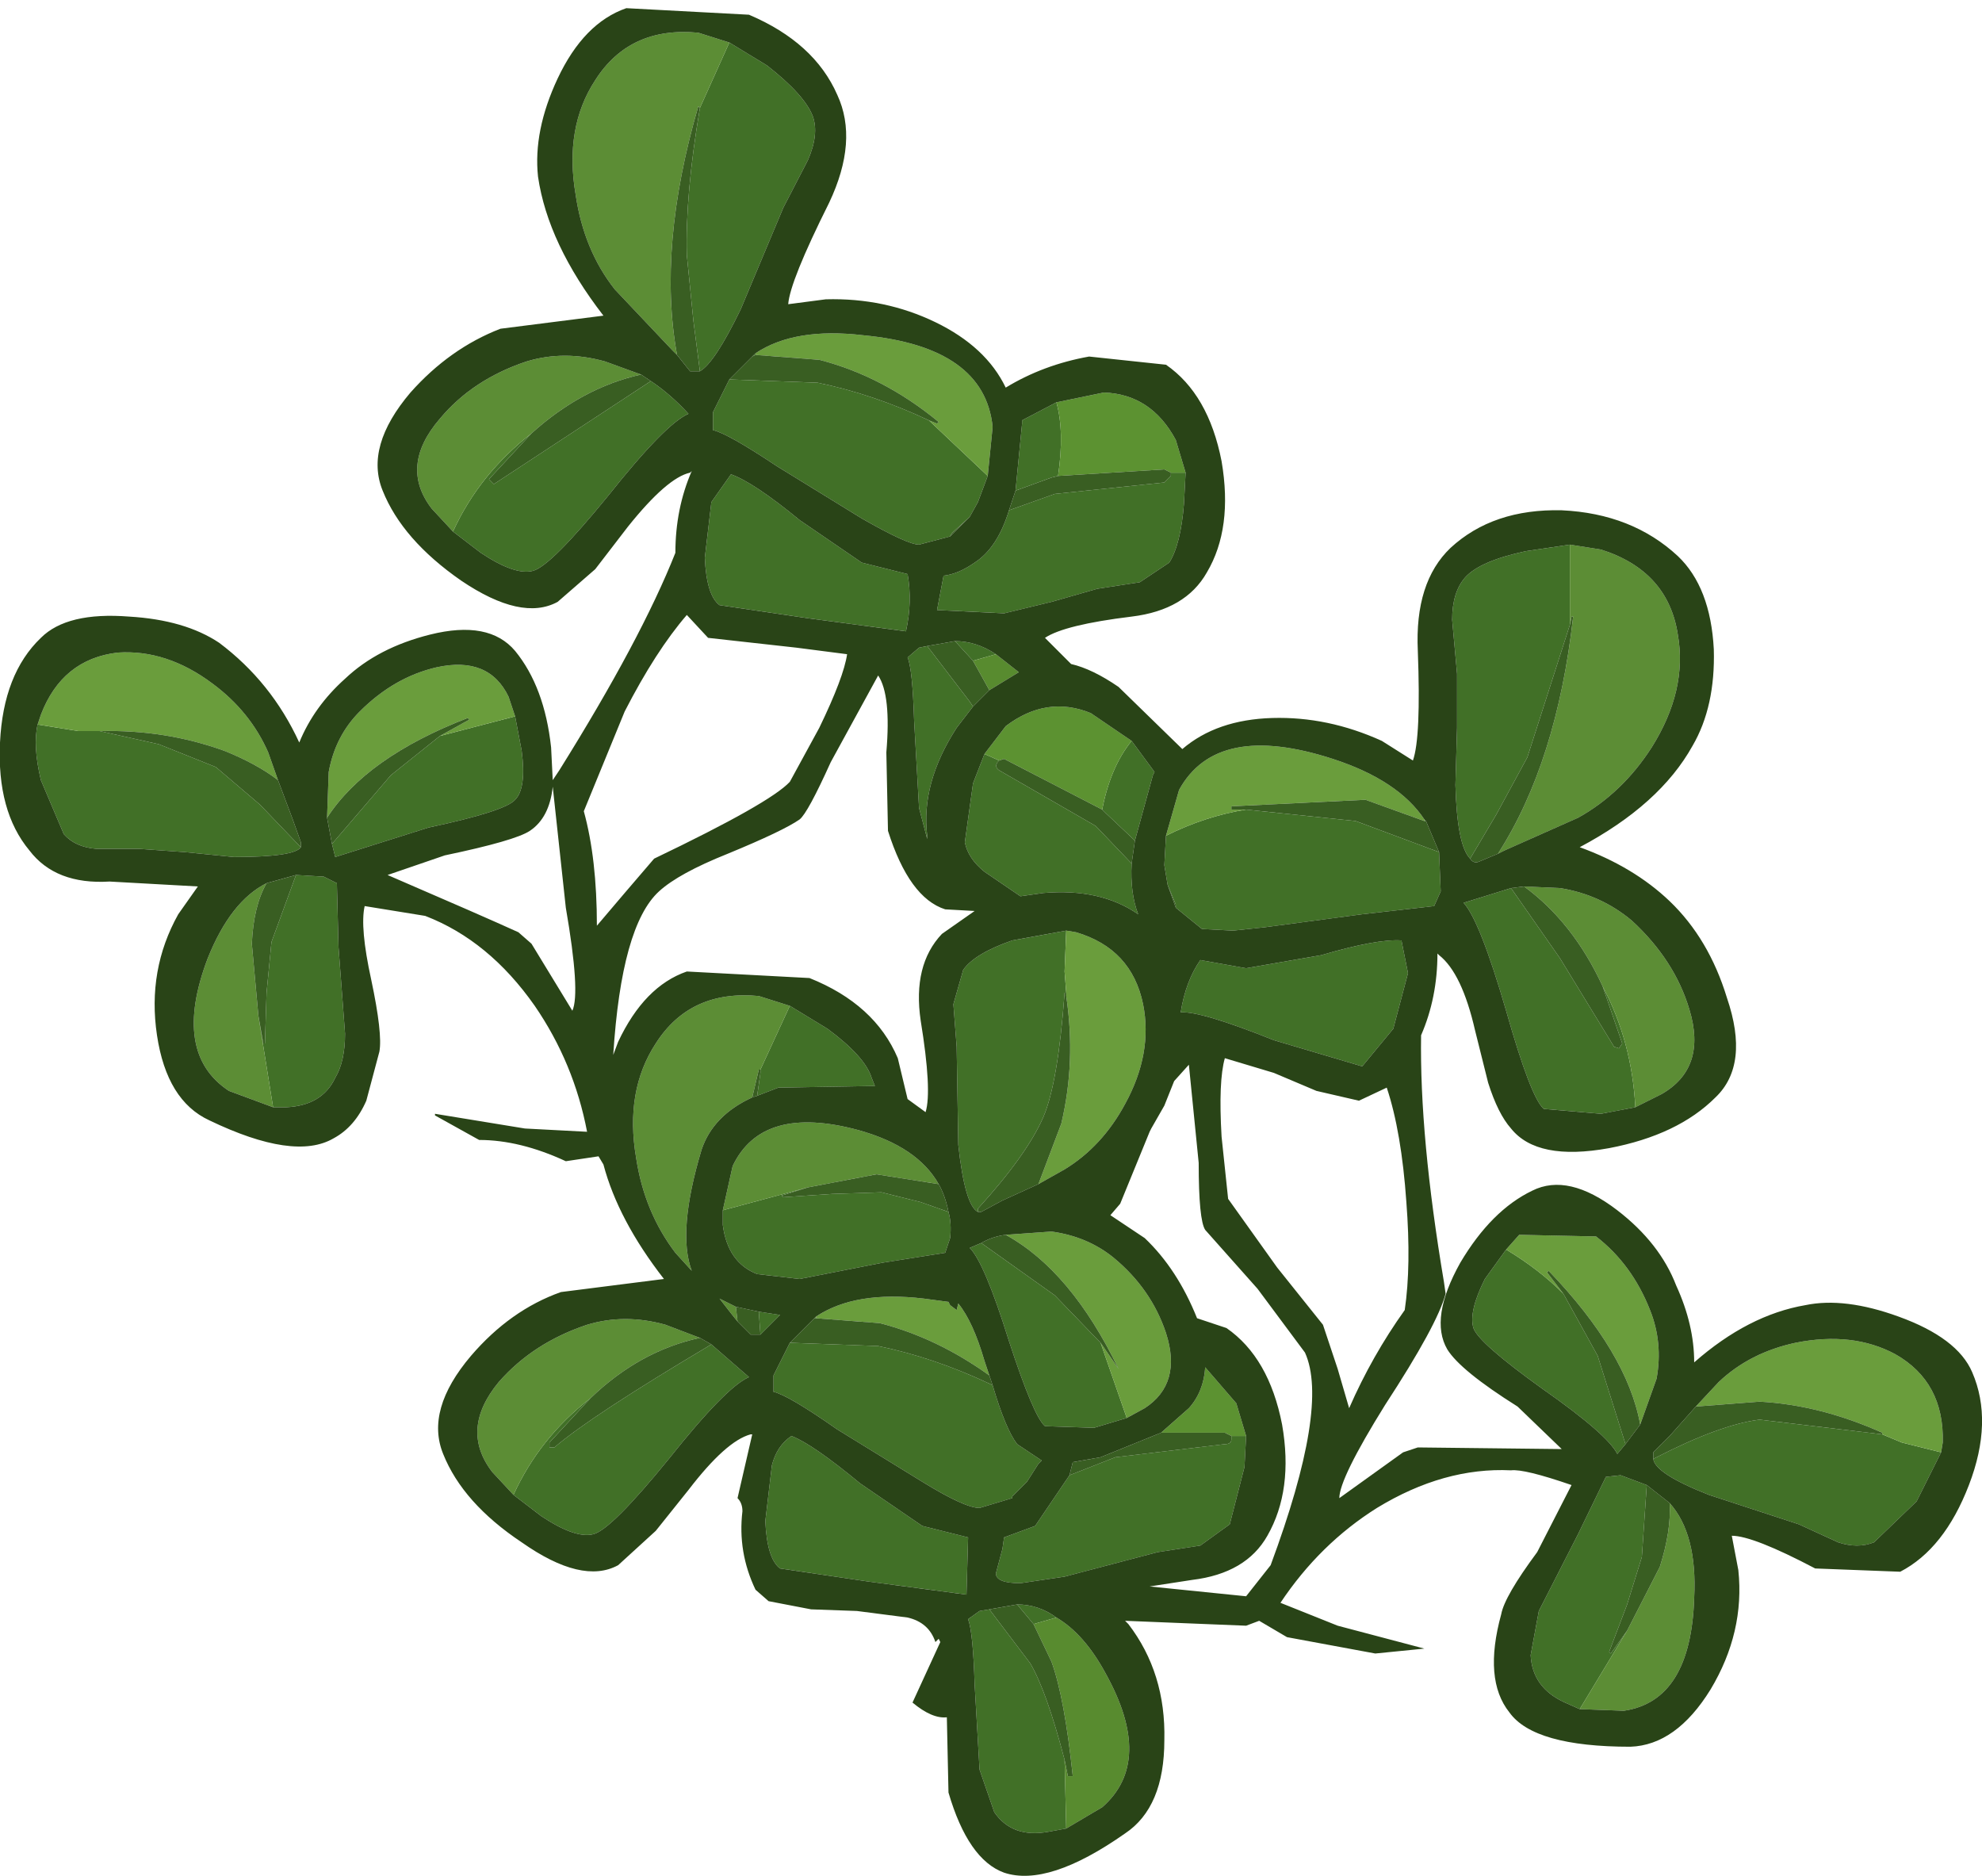
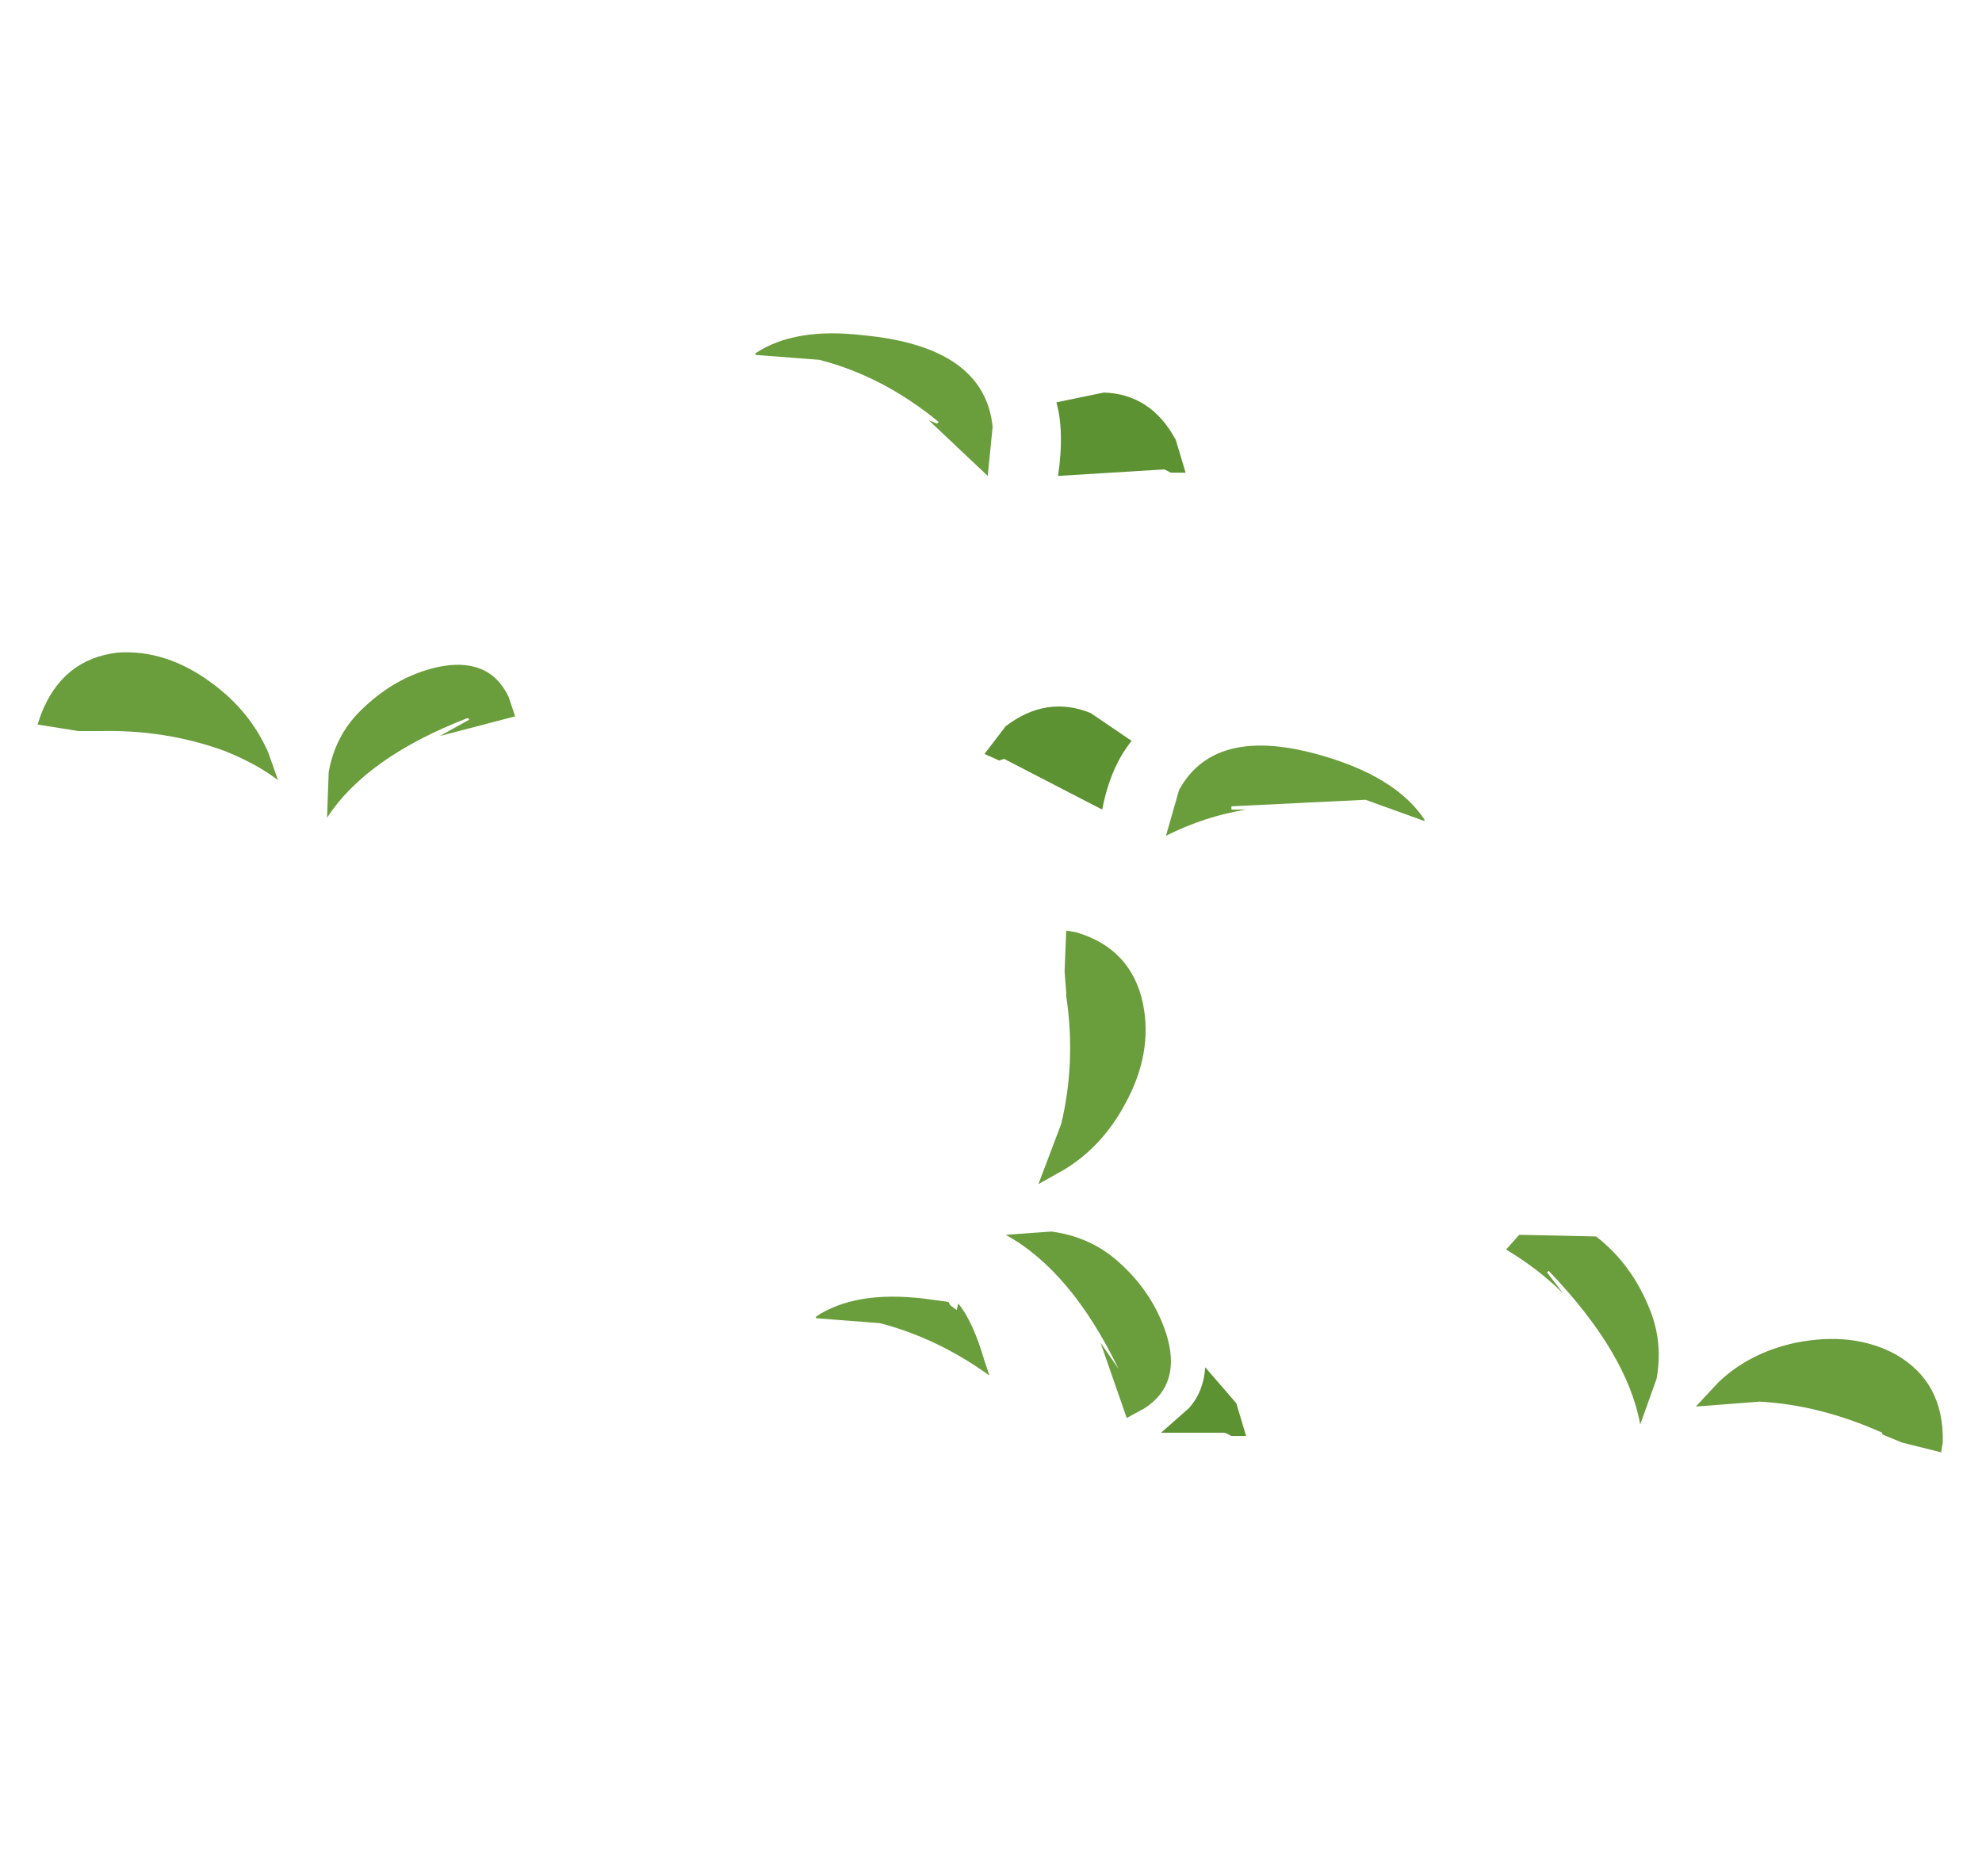
<svg xmlns="http://www.w3.org/2000/svg" height="57.35px" width="60.6px">
  <g transform="matrix(1, 0, 0, 1, 30.3, 28.65)">
-     <path d="M0.75 -13.65 L0.95 -15.7 0.95 -15.8 2.0 -16.35 Q2.25 -15.45 2.05 -14.1 L1.85 -14.05 0.75 -13.65 M5.95 -14.2 L5.9 -13.25 Q5.8 -12.0 5.45 -11.45 L4.55 -10.85 3.25 -10.65 1.85 -10.25 0.4 -9.9 -1.65 -10.0 -1.45 -11.05 Q-1.0 -11.1 -0.5 -11.45 0.2 -11.9 0.55 -13.05 L1.95 -13.55 5.3 -13.9 5.5 -14.1 5.5 -14.2 5.95 -14.2 M-0.55 -7.05 L-1.05 -6.4 Q-2.15 -4.7 -1.95 -3.1 L-1.95 -3.0 -2.2 -3.95 -2.35 -6.6 Q-2.4 -8.2 -2.55 -8.55 L-2.2 -8.85 -1.95 -8.9 -0.65 -7.2 -0.55 -7.05 M-1.1 -9.05 Q-0.45 -9.05 0.15 -8.65 L-0.55 -8.45 -1.1 -9.05 M4.3 -6.0 L5.0 -5.05 4.95 -4.95 4.4 -2.95 3.5 -3.8 3.4 -3.9 Q3.65 -5.2 4.3 -6.0 M4.3 -2.25 Q4.25 -1.35 4.5 -0.7 3.35 -1.5 1.6 -1.35 L0.9 -1.25 -0.2 -2.0 Q-0.7 -2.4 -0.8 -2.9 L-0.55 -4.7 -0.2 -5.6 0.25 -5.4 0.2 -5.35 Q0.1 -5.2 0.25 -5.1 L3.2 -3.4 4.3 -2.25 M-0.4 8.4 Q-0.8 8.2 -1.0 6.35 L-1.05 3.35 -1.15 2.05 -0.85 1.0 Q-0.5 0.5 0.65 0.1 L2.3 -0.2 2.25 1.05 2.3 1.7 2.25 1.7 Q2.05 4.45 1.6 5.5 1.1 6.65 -0.4 8.3 L-0.4 8.4 M13.25 -3.6 L13.3 -3.55 13.25 -3.55 13.25 -3.6 M13.7 -2.6 L13.75 -1.4 13.55 -0.95 11.35 -0.7 8.35 -0.3 7.4 -0.2 6.45 -0.25 5.65 -0.9 5.65 -1.0 5.4 -1.6 5.3 -2.2 5.35 -3.1 Q6.55 -3.7 7.8 -3.9 L11.15 -3.55 13.7 -2.6 M17.7 -12.0 L17.7 -9.55 16.4 -5.5 15.45 -3.75 14.65 -2.4 Q14.25 -2.8 14.2 -4.65 L14.25 -6.4 14.25 -8.05 14.1 -9.7 Q14.1 -10.55 14.5 -11.0 14.95 -11.5 16.35 -11.8 L17.7 -12.0 M19.7 5.2 L18.65 5.4 16.9 5.25 Q16.5 4.9 15.75 2.25 14.95 -0.5 14.45 -1.05 L15.9 -1.5 17.4 0.65 19.05 3.35 19.2 3.4 19.3 3.25 18.7 1.5 Q19.6 3.2 19.7 5.2 M27.25 15.2 L27.85 15.45 29.05 15.75 28.3 17.25 27.0 18.5 Q26.5 18.7 25.9 18.5 L24.7 17.95 21.95 17.05 Q20.3 16.4 20.25 15.95 L20.35 15.9 Q22.3 14.9 23.5 14.75 L27.25 15.2 M19.45 21.2 L18.0 23.6 17.55 23.4 Q16.55 22.95 16.5 21.95 L16.75 20.6 17.95 18.25 18.8 16.5 19.25 16.45 20.05 16.75 19.9 18.95 19.45 20.4 18.9 21.85 18.95 21.9 19.45 21.2 M5.8 2.3 Q5.95 1.35 6.4 0.7 L7.8 0.95 10.1 0.55 Q11.8 0.05 12.55 0.1 L12.75 1.1 12.3 2.8 11.35 3.95 8.65 3.15 Q6.4 2.25 5.8 2.3 M19.4 15.5 L19.15 15.8 Q18.85 15.2 16.85 13.8 14.9 12.4 14.75 11.95 14.6 11.45 15.1 10.45 L15.75 9.55 Q16.75 10.15 17.5 10.9 L18.55 12.8 19.4 15.5 M4.15 14.7 L3.15 15.0 1.65 14.95 Q1.3 14.65 0.55 12.35 -0.2 9.95 -0.65 9.5 L-0.3 9.35 1.95 10.95 3.35 12.4 4.15 14.7 M7.8 15.25 L7.75 16.2 7.3 17.95 6.4 18.6 5.1 18.8 2.25 19.55 0.9 19.75 Q0.15 19.75 0.15 19.45 L0.35 18.7 0.4 18.35 1.35 18.0 2.4 16.45 3.8 15.9 7.15 15.5 Q7.35 15.5 7.35 15.35 L7.35 15.25 7.8 15.25 M0.05 13.7 Q0.45 15.05 0.8 15.5 L1.55 16.0 1.45 16.1 1.1 16.65 0.65 17.1 0.65 17.15 -0.35 17.45 Q-0.8 17.45 -2.1 16.65 L-4.7 15.05 Q-6.2 14.0 -6.65 13.9 L-6.65 13.4 -6.15 12.4 -3.45 12.5 Q-1.75 12.85 -0.05 13.65 L0.05 13.7 M-5.4 11.65 L-5.35 11.6 -5.35 11.65 -5.4 11.65 M0.8 20.4 Q1.45 20.4 2.0 20.8 L1.3 21.0 0.8 20.4 M2.3 27.25 L1.75 27.35 Q0.65 27.55 0.1 26.75 L-0.35 25.45 -0.5 22.85 Q-0.55 21.25 -0.7 20.85 L-0.35 20.6 -0.05 20.55 1.2 22.2 Q1.7 23.05 2.25 25.15 L2.3 27.25 M-8.9 -17.3 L-9.1 -18.85 -9.3 -20.85 Q-9.35 -22.7 -8.9 -25.35 L-8.0 -27.35 -6.85 -26.65 Q-5.7 -25.75 -5.45 -25.1 -5.25 -24.55 -5.6 -23.75 L-6.35 -22.3 -7.65 -19.2 Q-8.45 -17.55 -8.9 -17.3 M-21.1 -2.75 Q-21.3 -2.45 -23.15 -2.45 L-24.65 -2.6 -26.05 -2.7 -27.35 -2.7 Q-28.0 -2.75 -28.35 -3.15 L-29.05 -4.8 Q-29.3 -5.85 -29.15 -6.5 L-27.9 -6.3 -27.3 -6.3 -27.25 -6.3 -25.45 -5.9 -23.7 -5.2 -22.35 -4.05 -21.2 -2.85 -21.1 -2.75 M-21.25 -1.9 L-20.4 -1.85 -20.0 -1.65 -19.95 0.3 -19.75 2.95 Q-19.75 3.8 -20.05 4.3 -20.45 5.15 -21.55 5.2 L-21.95 5.2 -22.4 2.4 -22.25 3.25 -22.2 3.25 -22.15 1.7 -22.0 0.15 -21.25 -1.9 M-7.3 -17.75 L-7.2 -17.85 -7.2 -17.8 -7.3 -17.75 M-0.1 -14.1 L-0.4 -13.3 -0.65 -12.85 -1.2 -12.35 -1.25 -12.25 -2.2 -12.0 Q-2.55 -12.0 -3.95 -12.8 L-6.55 -14.4 Q-8.05 -15.4 -8.5 -15.5 L-8.5 -16.05 -8.0 -17.05 -5.3 -16.95 Q-3.6 -16.6 -1.9 -15.8 L-0.1 -14.1 M-8.3 -10.15 Q-8.7 -10.45 -8.75 -11.6 L-8.55 -13.3 -7.95 -14.15 Q-7.25 -13.9 -5.85 -12.75 L-3.95 -11.45 -2.55 -11.1 Q-2.4 -10.25 -2.6 -9.35 L-5.6 -9.75 -8.3 -10.15 M-14.05 -15.4 L-15.35 -14.0 -15.2 -13.85 -10.4 -17.0 Q-9.8 -16.6 -9.25 -16.0 -9.95 -15.7 -11.7 -13.5 -13.45 -11.35 -14.0 -11.2 -14.55 -11.05 -15.6 -11.75 L-16.45 -12.4 Q-15.65 -14.15 -14.05 -15.4 M-14.55 -6.75 L-14.35 -5.7 Q-14.2 -4.55 -14.55 -4.2 -14.85 -3.85 -17.2 -3.35 L-20.05 -2.45 -20.15 -2.85 -18.35 -4.95 -16.85 -6.15 -14.55 -6.75 M-6.15 2.1 L-5.0 2.8 Q-3.85 3.65 -3.65 4.3 L-3.55 4.55 -6.5 4.6 -7.15 4.85 -7.05 4.15 -7.05 4.05 -6.15 2.1 M-5.6 7.65 L-6.4 7.9 -6.35 7.95 -4.85 7.85 -3.35 7.8 -2.15 8.1 -1.3 8.4 Q-1.2 8.75 -1.25 9.2 L-1.4 9.65 -3.3 9.95 -5.85 10.45 -7.15 10.3 Q-8.05 9.95 -8.2 8.8 L-8.2 8.35 -5.6 7.65 M-7.05 12.15 L-7.1 11.45 -6.45 11.55 -7.05 12.15 M-8.55 12.45 L-7.4 13.45 Q-8.1 13.75 -9.85 15.95 -11.6 18.1 -12.15 18.25 -12.7 18.4 -13.75 17.7 L-14.6 17.05 Q-13.8 15.3 -12.25 14.1 L-13.5 15.45 -13.5 15.6 -13.35 15.6 Q-12.25 14.65 -8.55 12.45 M-6.45 19.3 Q-6.85 19.0 -6.9 17.85 L-6.7 16.15 Q-6.55 15.55 -6.1 15.25 -5.45 15.5 -4.0 16.7 L-2.1 18.0 -0.7 18.35 -0.75 20.1 -3.75 19.7 -6.45 19.3" fill="#417027" fill-rule="evenodd" stroke="none" />
    <path d="M2.3 -0.2 L2.6 -0.15 Q4.3 0.35 4.65 2.05 4.95 3.55 4.1 5.1 3.4 6.4 2.25 7.1 L1.45 7.55 2.15 5.7 Q2.6 3.8 2.3 1.8 L2.3 1.7 2.25 1.05 2.3 -0.2 M5.35 -3.1 L5.75 -4.5 Q6.9 -6.6 10.45 -5.45 12.45 -4.8 13.25 -3.6 L13.25 -3.55 11.45 -4.2 7.35 -4.0 7.35 -3.9 7.8 -3.9 Q6.55 -3.7 5.35 -3.1 M29.05 15.75 L27.85 15.45 27.25 15.2 27.25 15.15 Q25.35 14.3 23.5 14.2 L21.55 14.35 22.25 13.6 Q23.2 12.7 24.6 12.4 26.35 12.05 27.65 12.75 29.15 13.6 29.1 15.45 L29.05 15.75 M15.75 9.55 L16.15 9.1 18.5 9.15 Q19.6 10.0 20.15 11.4 20.55 12.4 20.35 13.5 L19.85 14.9 Q19.45 12.7 17.05 10.2 L17.0 10.25 17.5 10.9 Q16.75 10.15 15.75 9.55 M0.45 9.1 L1.85 9.0 Q2.95 9.15 3.75 9.8 4.9 10.75 5.35 12.1 5.85 13.65 4.7 14.4 L4.15 14.7 3.35 12.4 3.9 13.2 Q2.45 10.2 0.45 9.1 M-5.35 11.6 Q-4.15 10.8 -2.05 11.05 L-1.3 11.15 -1.25 11.25 -1.05 11.4 -1.0 11.2 Q-0.55 11.75 -0.2 12.95 L-0.05 13.4 Q-1.65 12.25 -3.4 11.8 L-5.35 11.65 -5.35 11.6 M-0.05 13.65 L0.05 13.7 -0.05 13.65 M-29.15 -6.5 L-29.05 -6.8 Q-28.4 -8.5 -26.7 -8.7 -25.2 -8.8 -23.8 -7.75 -22.65 -6.9 -22.1 -5.65 L-21.8 -4.8 Q-22.45 -5.3 -23.45 -5.7 -25.25 -6.35 -27.25 -6.3 L-27.3 -6.3 -27.9 -6.3 -29.15 -6.5 M-7.2 -17.85 Q-6.0 -18.65 -3.9 -18.4 -0.2 -18.05 0.05 -15.6 L-0.1 -14.1 -1.9 -15.8 -1.65 -15.7 -1.6 -15.75 Q-3.3 -17.15 -5.25 -17.65 L-7.2 -17.8 -7.2 -17.85 M-20.3 -3.65 L-20.25 -5.05 Q-20.05 -6.15 -19.3 -6.9 -18.25 -7.95 -16.95 -8.25 -15.35 -8.6 -14.75 -7.35 L-14.55 -6.75 -16.85 -6.15 -15.95 -6.65 -16.0 -6.7 Q-19.1 -5.5 -20.3 -3.65" fill="#6a9d3c" fill-rule="evenodd" stroke="none" />
-     <path d="M15.5 -2.55 Q17.3 -5.35 17.8 -9.8 L17.75 -9.8 17.7 -9.55 17.7 -12.0 18.65 -11.85 Q20.7 -11.2 21.0 -9.25 21.3 -7.55 20.2 -5.8 19.3 -4.4 17.95 -3.65 L15.7 -2.65 15.5 -2.55 M16.3 -1.55 L17.4 -1.5 Q18.65 -1.3 19.6 -0.5 20.9 0.7 21.35 2.2 21.9 4.0 20.5 4.8 L19.7 5.2 Q19.6 3.2 18.7 1.5 17.8 -0.45 16.3 -1.55 M19.45 21.2 L20.45 19.25 Q20.8 18.15 20.75 17.3 21.6 18.25 21.5 20.2 21.4 23.35 19.35 23.65 L18.0 23.6 19.45 21.2 M-8.9 -25.35 L-8.95 -25.4 Q-10.2 -21.1 -9.6 -17.8 L-9.75 -17.95 -11.5 -19.8 Q-12.45 -21.0 -12.7 -22.7 -13.05 -24.75 -12.1 -26.2 -11.05 -27.85 -8.95 -27.65 L-8.0 -27.35 -8.9 -25.35 M-21.95 5.2 L-23.3 4.7 Q-25.05 3.55 -23.95 0.65 -23.25 -1.1 -22.15 -1.65 -22.55 -0.95 -22.6 0.2 L-22.4 2.4 -21.95 5.2 M-10.7 -17.2 Q-12.5 -16.8 -14.05 -15.4 -15.65 -14.15 -16.45 -12.4 L-17.1 -13.1 Q-18.1 -14.4 -16.85 -15.85 -15.85 -17.05 -14.2 -17.6 -13.05 -17.95 -11.8 -17.6 L-10.7 -17.2 M-7.3 4.9 Q-8.5 5.45 -8.85 6.5 -9.6 9.0 -9.15 10.2 L-9.65 9.65 Q-10.6 8.4 -10.85 6.75 -11.2 4.7 -10.25 3.25 -9.2 1.6 -7.1 1.8 L-6.15 2.1 -7.05 4.05 -7.1 4.05 -7.3 4.9 M-1.6 7.55 L-3.5 7.25 -5.6 7.65 -8.2 8.35 -7.9 7.0 Q-7.0 5.1 -4.05 5.9 -2.25 6.4 -1.6 7.55 M-7.8 11.3 L-7.75 11.75 -7.95 11.5 -8.3 11.05 -7.8 11.3 M-14.6 17.05 L-15.25 16.35 Q-16.25 15.05 -15.05 13.6 -14.0 12.4 -12.35 11.85 -11.2 11.5 -9.95 11.85 L-8.9 12.25 Q-10.75 12.65 -12.25 14.1 -13.8 15.3 -14.6 17.05" fill="#5c8d35" fill-rule="evenodd" stroke="none" />
    <path d="M2.0 -16.35 L3.45 -16.65 Q4.9 -16.6 5.65 -15.2 L5.95 -14.2 5.5 -14.2 5.3 -14.3 2.05 -14.1 Q2.25 -15.45 2.0 -16.35 M-0.2 -5.6 L0.45 -6.45 Q1.7 -7.4 3.05 -6.85 L4.3 -6.0 Q3.65 -5.2 3.4 -3.9 L0.4 -5.45 0.25 -5.4 -0.2 -5.6 M5.2 15.15 L6.05 14.4 Q6.5 13.9 6.55 13.15 L7.5 14.25 7.8 15.25 7.35 15.25 7.15 15.15 5.2 15.15" fill="#5c9231" fill-rule="evenodd" stroke="none" />
-     <path d="M0.15 -8.65 L0.85 -8.1 -0.05 -7.55 -0.55 -8.45 0.15 -8.65 M2.0 20.8 Q2.85 21.3 3.5 22.5 5.0 25.2 3.4 26.6 L2.3 27.25 2.25 25.15 2.35 25.65 2.5 25.65 Q2.25 23.25 1.85 22.15 L1.3 21.0 2.0 20.8" fill="#588b2f" fill-rule="evenodd" stroke="none" />
-     <path d="M0.55 -13.05 L0.75 -13.65 1.85 -14.05 2.05 -14.1 5.3 -14.3 5.5 -14.2 5.5 -14.1 5.3 -13.9 1.95 -13.55 0.55 -13.05 M-0.05 -7.55 L-0.55 -7.05 -0.65 -7.2 -1.95 -8.9 -1.1 -9.05 -0.55 -8.45 -0.05 -7.55 M4.4 -2.95 L4.3 -2.25 3.2 -3.4 0.25 -5.1 Q0.1 -5.2 0.2 -5.35 L0.25 -5.4 0.4 -5.45 3.4 -3.9 3.5 -3.8 4.4 -2.95 M1.45 7.55 L0.35 8.05 -0.3 8.4 -0.4 8.4 -0.4 8.3 Q1.1 6.65 1.6 5.5 2.05 4.45 2.25 1.7 L2.3 1.7 2.3 1.8 Q2.6 3.8 2.15 5.7 L1.45 7.55 M13.3 -3.55 L13.7 -2.6 11.15 -3.55 7.8 -3.9 7.35 -3.9 7.35 -4.0 11.45 -4.2 13.25 -3.55 13.3 -3.55 M5.65 -0.9 L5.4 -1.6 5.65 -1.0 5.65 -0.9 M17.7 -9.55 L17.75 -9.8 17.8 -9.8 Q17.3 -5.35 15.5 -2.55 L14.9 -2.3 Q14.75 -2.25 14.65 -2.4 L15.45 -3.75 16.4 -5.5 17.7 -9.55 M15.9 -1.5 L16.3 -1.55 Q17.8 -0.45 18.7 1.5 L19.3 3.25 19.2 3.4 19.05 3.35 17.4 0.65 15.9 -1.5 M27.25 15.2 L23.5 14.75 Q22.3 14.9 20.35 15.9 L20.25 15.95 20.25 15.75 20.75 15.25 21.55 14.35 23.5 14.2 Q25.35 14.3 27.25 15.15 L27.25 15.2 M20.75 17.3 Q20.8 18.15 20.45 19.25 L19.45 21.2 18.95 21.9 18.9 21.85 19.45 20.4 19.9 18.95 20.05 16.75 20.75 17.3 M19.85 14.9 L19.4 15.5 18.55 12.8 17.5 10.9 17.0 10.25 17.05 10.2 Q19.45 12.7 19.85 14.9 M-0.3 9.35 Q0.05 9.15 0.45 9.1 2.45 10.2 3.9 13.2 L3.35 12.4 1.95 10.95 -0.3 9.35 M2.4 16.45 L2.5 16.05 3.35 15.9 5.2 15.15 7.15 15.15 7.35 15.25 7.35 15.35 Q7.35 15.5 7.15 15.5 L3.8 15.9 2.4 16.45 M-6.15 12.4 L-5.4 11.65 -5.35 11.65 -3.4 11.8 Q-1.65 12.25 -0.05 13.4 L0.05 13.7 -0.05 13.65 Q-1.75 12.85 -3.45 12.5 L-6.15 12.4 M-0.05 20.55 L0.8 20.4 1.3 21.0 1.85 22.15 Q2.25 23.25 2.5 25.65 L2.35 25.65 2.25 25.15 Q1.7 23.05 1.2 22.2 L-0.05 20.55 M-9.6 -17.8 Q-10.2 -21.1 -8.95 -25.4 L-8.9 -25.35 Q-9.35 -22.7 -9.3 -20.85 L-9.1 -18.85 -8.9 -17.3 -9.2 -17.3 -9.6 -17.8 M-21.8 -4.8 L-21.35 -3.6 -21.1 -2.9 -21.1 -2.75 -21.2 -2.85 -22.35 -4.05 -23.7 -5.2 -25.45 -5.9 -27.25 -6.3 Q-25.25 -6.35 -23.45 -5.7 -22.45 -5.3 -21.8 -4.8 M-22.15 -1.65 L-21.25 -1.9 -22.0 0.15 -22.15 1.7 -22.2 3.25 -22.25 3.25 -22.4 2.4 -22.6 0.2 Q-22.55 -0.95 -22.15 -1.65 M-0.65 -12.85 L-1.25 -12.25 -1.2 -12.35 -0.65 -12.85 M-8.0 -17.05 L-7.3 -17.75 -7.2 -17.8 -5.25 -17.65 Q-3.3 -17.15 -1.6 -15.75 L-1.65 -15.7 -1.9 -15.8 Q-3.6 -16.6 -5.3 -16.95 L-8.0 -17.05 M-10.4 -17.0 L-15.2 -13.85 -15.35 -14.0 -14.05 -15.4 Q-12.5 -16.8 -10.7 -17.2 L-10.4 -17.0 M-20.15 -2.85 L-20.3 -3.65 Q-19.1 -5.5 -16.0 -6.7 L-15.95 -6.65 -16.85 -6.15 -18.35 -4.95 -20.15 -2.85 M-7.15 4.85 L-7.3 4.9 -7.1 4.05 -7.05 4.05 -7.05 4.15 -7.15 4.85 M-1.3 8.4 L-2.15 8.1 -3.35 7.8 -4.85 7.85 -6.35 7.95 -6.4 7.9 -5.6 7.65 -3.5 7.25 -1.6 7.55 Q-1.4 7.9 -1.3 8.4 M-7.75 11.75 L-7.8 11.3 -7.1 11.45 -7.05 12.15 -7.35 12.15 -7.75 11.75 M-8.9 12.25 L-8.55 12.45 Q-12.25 14.65 -13.35 15.6 L-13.5 15.6 -13.5 15.45 -12.25 14.1 Q-10.75 12.65 -8.9 12.25" fill="#395e22" fill-rule="evenodd" stroke="none" />
-     <path d="M2.0 -16.35 L0.95 -15.8 0.95 -15.7 0.75 -13.65 0.55 -13.05 Q0.2 -11.9 -0.5 -11.45 -1.0 -11.1 -1.45 -11.05 L-1.65 -10.0 0.4 -9.9 1.85 -10.25 3.25 -10.65 4.55 -10.85 5.45 -11.45 Q5.8 -12.0 5.9 -13.25 L5.95 -14.2 5.65 -15.2 Q4.9 -16.6 3.45 -16.65 L2.0 -16.35 M5.35 -17.5 Q6.65 -16.6 7.05 -14.55 7.4 -12.5 6.6 -11.15 5.95 -10.0 4.3 -9.8 2.25 -9.55 1.65 -9.15 L2.35 -8.45 2.45 -8.35 Q3.1 -8.2 3.9 -7.65 L5.85 -5.75 Q6.9 -6.65 8.6 -6.7 10.3 -6.75 11.95 -6.0 L12.9 -5.4 Q13.15 -6.1 13.05 -8.75 12.95 -10.85 14.05 -11.9 15.35 -13.1 17.45 -13.05 19.6 -12.95 21.0 -11.65 22.0 -10.7 22.1 -8.8 22.15 -7.05 21.45 -5.85 20.45 -4.05 18.0 -2.75 19.65 -2.15 20.75 -1.1 21.95 0.05 22.5 1.85 23.2 3.9 22.15 4.9 21.0 6.05 18.9 6.45 16.7 6.85 15.9 5.85 15.5 5.4 15.2 4.45 L14.8 2.85 Q14.4 1.1 13.7 0.55 L13.65 0.5 Q13.65 1.85 13.15 3.0 13.1 6.1 13.85 10.55 L13.9 10.9 Q13.65 11.85 12.05 14.3 10.65 16.55 10.65 17.15 L12.6 15.75 13.05 15.6 17.45 15.65 16.1 14.35 Q14.35 13.25 13.95 12.6 13.4 11.65 14.35 9.95 15.3 8.35 16.55 7.75 17.65 7.2 19.15 8.35 20.45 9.35 20.95 10.65 21.5 11.85 21.5 13.0 23.15 11.55 24.9 11.25 26.1 11.0 27.75 11.6 29.55 12.25 30.0 13.3 30.65 14.8 29.9 16.75 29.15 18.7 27.8 19.4 L25.2 19.3 Q23.3 18.3 22.65 18.3 L22.85 19.35 Q23.05 21.25 22.0 23.0 20.95 24.7 19.55 24.75 16.6 24.75 15.85 23.7 15.05 22.7 15.6 20.7 15.7 20.15 16.7 18.8 L17.75 16.75 Q16.3 16.25 15.9 16.3 13.85 16.2 11.8 17.45 10.05 18.55 8.85 20.35 L10.6 21.05 13.25 21.75 11.75 21.9 9.05 21.4 8.2 20.9 7.8 21.05 4.1 20.9 4.2 21.0 Q5.35 22.5 5.3 24.55 5.3 26.6 4.1 27.4 1.75 29.05 0.4 28.6 -0.7 28.2 -1.3 26.15 L-1.35 23.85 Q-1.8 23.9 -2.4 23.4 L-1.55 21.55 -1.6 21.45 -1.7 21.55 Q-1.9 20.95 -2.55 20.8 L-4.1 20.6 -5.5 20.55 -6.8 20.3 -7.2 19.95 Q-7.75 18.8 -7.6 17.55 -7.6 17.3 -7.75 17.15 L-7.3 15.2 -7.35 15.2 Q-8.1 15.4 -9.25 16.9 L-10.25 18.15 -11.4 19.2 Q-12.5 19.8 -14.35 18.5 -16.15 17.3 -16.75 15.8 -17.3 14.45 -15.9 12.8 -14.7 11.4 -13.15 10.85 L-10.0 10.45 Q-11.4 8.65 -11.85 6.95 L-12.0 6.7 -13.0 6.85 Q-14.4 6.2 -15.65 6.2 L-17.0 5.45 -17.0 5.4 -14.25 5.85 -12.35 5.95 Q-12.75 3.85 -13.95 2.1 -15.35 0.1 -17.3 -0.65 L-19.15 -0.95 Q-19.3 -0.3 -18.95 1.3 -18.6 2.95 -18.7 3.5 L-19.1 5.0 Q-19.45 5.8 -20.1 6.15 -21.3 6.85 -23.9 5.6 -25.2 5.0 -25.5 3.0 -25.8 1.0 -24.85 -0.7 L-24.25 -1.55 -26.95 -1.7 Q-28.6 -1.6 -29.4 -2.65 -30.4 -3.85 -30.3 -5.95 -30.2 -8.05 -29.05 -9.15 -28.25 -9.95 -26.35 -9.8 -24.65 -9.7 -23.6 -9.0 -22.0 -7.8 -21.15 -5.95 -20.7 -7.05 -19.75 -7.9 -18.75 -8.85 -17.15 -9.25 -15.35 -9.7 -14.55 -8.75 -13.65 -7.65 -13.45 -5.8 L-13.4 -4.8 -13.2 -5.1 Q-10.7 -9.1 -9.65 -11.75 -9.65 -13.1 -9.15 -14.25 L-9.2 -14.2 Q-9.9 -14.05 -11.1 -12.55 L-12.1 -11.25 -13.25 -10.25 Q-14.35 -9.65 -16.2 -10.9 -18.0 -12.15 -18.6 -13.65 -19.15 -15.0 -17.75 -16.65 -16.55 -18.0 -15.0 -18.6 L-11.85 -19.0 Q-13.55 -21.2 -13.85 -23.25 -14.0 -24.65 -13.25 -26.25 -12.45 -27.95 -11.15 -28.4 L-7.4 -28.2 Q-5.4 -27.35 -4.7 -25.75 -4.05 -24.35 -4.95 -22.45 -6.15 -20.05 -6.2 -19.35 L-5.05 -19.5 Q-3.25 -19.55 -1.7 -18.8 -0.15 -18.05 0.45 -16.8 1.6 -17.5 3.0 -17.75 L5.35 -17.5 M-0.05 -7.55 L0.85 -8.1 0.15 -8.65 Q-0.45 -9.05 -1.1 -9.05 L-1.95 -8.9 -2.2 -8.85 -2.55 -8.55 Q-2.4 -8.2 -2.35 -6.6 L-2.2 -3.95 -1.95 -3.0 -1.95 -3.1 Q-2.15 -4.7 -1.05 -6.4 L-0.55 -7.05 -0.05 -7.55 M4.3 -6.0 L3.05 -6.85 Q1.7 -7.4 0.45 -6.45 L-0.2 -5.6 -0.55 -4.7 -0.8 -2.9 Q-0.7 -2.4 -0.2 -2.0 L0.9 -1.25 1.6 -1.35 Q3.35 -1.5 4.5 -0.7 4.25 -1.35 4.3 -2.25 L4.4 -2.95 4.95 -4.95 5.0 -5.05 4.3 -6.0 M1.45 7.55 L2.25 7.1 Q3.4 6.4 4.1 5.1 4.95 3.55 4.65 2.05 4.3 0.35 2.6 -0.15 L2.3 -0.2 0.65 0.1 Q-0.5 0.5 -0.85 1.0 L-1.15 2.05 -1.05 3.35 -1.0 6.35 Q-0.8 8.2 -0.4 8.4 L-0.3 8.4 0.35 8.05 1.45 7.55 M13.25 -3.6 Q12.45 -4.8 10.45 -5.45 6.9 -6.6 5.75 -4.5 L5.35 -3.1 5.3 -2.2 5.4 -1.6 5.65 -0.9 6.45 -0.25 7.4 -0.2 8.35 -0.3 11.35 -0.7 13.55 -0.95 13.75 -1.4 13.7 -2.6 13.3 -3.55 13.25 -3.6 M15.5 -2.55 L15.7 -2.65 17.95 -3.65 Q19.3 -4.4 20.2 -5.8 21.3 -7.55 21.0 -9.25 20.7 -11.2 18.65 -11.85 L17.7 -12.0 16.35 -11.8 Q14.95 -11.5 14.5 -11.0 14.1 -10.55 14.1 -9.7 L14.25 -8.05 14.25 -6.4 14.2 -4.65 Q14.25 -2.8 14.65 -2.4 14.75 -2.25 14.9 -2.3 L15.5 -2.55 M16.3 -1.55 L15.9 -1.5 14.45 -1.05 Q14.95 -0.5 15.75 2.25 16.5 4.9 16.9 5.25 L18.65 5.4 19.7 5.2 20.5 4.8 Q21.9 4.0 21.35 2.2 20.9 0.7 19.6 -0.5 18.65 -1.3 17.4 -1.5 L16.3 -1.55 M20.25 15.95 Q20.3 16.4 21.95 17.05 L24.7 17.95 25.9 18.5 Q26.5 18.7 27.0 18.5 L28.3 17.25 29.05 15.75 29.1 15.45 Q29.15 13.6 27.65 12.75 26.35 12.05 24.6 12.4 23.2 12.7 22.25 13.6 L21.55 14.35 20.75 15.25 20.25 15.75 20.25 15.95 M18.0 23.6 L19.35 23.65 Q21.4 23.35 21.5 20.2 21.6 18.25 20.75 17.3 L20.05 16.75 19.25 16.45 18.8 16.5 17.95 18.25 16.75 20.6 16.5 21.95 Q16.55 22.95 17.55 23.4 L18.0 23.6 M5.8 2.3 Q6.4 2.25 8.65 3.15 L11.35 3.95 12.3 2.8 12.75 1.1 12.55 0.1 Q11.8 0.05 10.1 0.55 L7.8 0.95 6.4 0.7 Q5.95 1.35 5.8 2.3 M7.15 3.7 Q6.95 4.4 7.05 6.1 L7.25 8.0 8.75 10.1 10.15 11.85 10.6 13.2 10.95 14.4 Q11.65 12.8 12.65 11.4 12.85 10.05 12.7 8.1 12.55 5.95 12.1 4.6 L11.25 5.0 9.95 4.7 8.65 4.15 7.15 3.7 M15.75 9.55 L15.1 10.45 Q14.6 11.45 14.75 11.95 14.9 12.4 16.85 13.8 18.85 15.2 19.15 15.8 L19.4 15.5 19.85 14.9 20.35 13.5 Q20.55 12.4 20.15 11.4 19.6 10.0 18.5 9.15 L16.15 9.1 15.75 9.55 M3.95 8.15 L3.65 8.5 4.7 9.2 Q5.7 10.15 6.3 11.65 L7.2 11.95 Q8.5 12.85 8.9 14.9 9.25 16.9 8.45 18.3 7.8 19.45 6.15 19.65 L4.85 19.85 7.8 20.15 8.55 19.2 Q10.35 14.35 9.6 12.7 L8.15 10.75 6.55 8.95 Q6.35 8.65 6.35 6.9 L6.05 3.9 5.6 4.4 5.3 5.15 4.9 5.85 4.85 5.95 3.95 8.15 M4.15 14.7 L4.7 14.4 Q5.85 13.65 5.35 12.1 4.9 10.75 3.75 9.8 2.95 9.15 1.85 9.0 L0.45 9.1 Q0.05 9.15 -0.3 9.35 L-0.65 9.5 Q-0.2 9.95 0.55 12.35 1.3 14.65 1.65 14.95 L3.15 15.0 4.15 14.7 M7.8 15.25 L7.5 14.25 6.55 13.15 Q6.5 13.9 6.05 14.4 L5.2 15.15 3.35 15.9 2.5 16.05 2.4 16.45 1.35 18.0 0.4 18.35 0.35 18.7 0.15 19.45 Q0.15 19.75 0.9 19.75 L2.25 19.55 5.1 18.8 6.4 18.6 7.3 17.95 7.75 16.2 7.8 15.25 M-6.15 12.4 L-6.65 13.4 -6.65 13.9 Q-6.2 14.0 -4.7 15.05 L-2.1 16.65 Q-0.8 17.45 -0.35 17.45 L0.65 17.15 0.65 17.1 1.1 16.65 1.45 16.1 1.55 16.0 0.8 15.5 Q0.45 15.05 0.05 13.7 L-0.05 13.4 -0.2 12.95 Q-0.55 11.75 -1.0 11.2 L-1.05 11.4 -1.25 11.25 -1.3 11.15 -2.05 11.05 Q-4.15 10.8 -5.35 11.6 L-5.4 11.65 -6.15 12.4 M2.0 20.8 Q1.45 20.4 0.8 20.4 L-0.05 20.55 -0.35 20.6 -0.7 20.85 Q-0.55 21.25 -0.5 22.85 L-0.35 25.45 0.1 26.75 Q0.65 27.55 1.75 27.35 L2.3 27.25 3.4 26.6 Q5.0 25.2 3.5 22.5 2.85 21.3 2.0 20.8 M-9.6 -17.8 L-9.2 -17.3 -8.9 -17.3 Q-8.45 -17.55 -7.65 -19.2 L-6.35 -22.3 -5.6 -23.75 Q-5.25 -24.55 -5.45 -25.1 -5.7 -25.75 -6.85 -26.65 L-8.0 -27.35 -8.95 -27.65 Q-11.05 -27.85 -12.1 -26.2 -13.05 -24.75 -12.7 -22.7 -12.45 -21.0 -11.5 -19.8 L-9.75 -17.95 -9.6 -17.8 M-21.8 -4.8 L-22.1 -5.65 Q-22.65 -6.9 -23.8 -7.75 -25.2 -8.8 -26.7 -8.7 -28.4 -8.5 -29.05 -6.8 L-29.15 -6.5 Q-29.3 -5.85 -29.05 -4.8 L-28.35 -3.15 Q-28.0 -2.75 -27.35 -2.7 L-26.05 -2.7 -24.65 -2.6 -23.15 -2.45 Q-21.3 -2.45 -21.1 -2.75 L-21.1 -2.9 -21.35 -3.6 -21.8 -4.8 M-21.25 -1.9 L-22.15 -1.65 Q-23.25 -1.1 -23.95 0.65 -25.05 3.55 -23.3 4.7 L-21.95 5.2 -21.55 5.2 Q-20.45 5.15 -20.05 4.3 -19.75 3.8 -19.75 2.95 L-19.95 0.3 -20.0 -1.65 -20.4 -1.85 -21.25 -1.9 M-7.2 -17.85 L-7.3 -17.75 -8.0 -17.05 -8.5 -16.05 -8.5 -15.5 Q-8.05 -15.4 -6.55 -14.4 L-3.95 -12.8 Q-2.55 -12.0 -2.2 -12.0 L-1.25 -12.25 -0.65 -12.85 -0.4 -13.3 -0.1 -14.1 0.05 -15.6 Q-0.2 -18.05 -3.9 -18.4 -6.0 -18.65 -7.2 -17.85 M-8.3 -10.15 L-5.6 -9.75 -2.6 -9.35 Q-2.4 -10.25 -2.55 -11.1 L-3.95 -11.45 -5.85 -12.75 Q-7.25 -13.9 -7.95 -14.15 L-8.55 -13.3 -8.75 -11.6 Q-8.7 -10.45 -8.3 -10.15 M-10.4 -17.0 L-10.7 -17.2 -11.8 -17.6 Q-13.05 -17.95 -14.2 -17.6 -15.85 -17.05 -16.85 -15.85 -18.1 -14.4 -17.1 -13.1 L-16.45 -12.4 -15.6 -11.75 Q-14.55 -11.05 -14.0 -11.2 -13.45 -11.35 -11.7 -13.5 -9.95 -15.7 -9.25 -16.0 -9.8 -16.6 -10.4 -17.0 M-14.55 -6.75 L-14.75 -7.35 Q-15.35 -8.6 -16.95 -8.25 -18.25 -7.95 -19.3 -6.9 -20.05 -6.15 -20.25 -5.05 L-20.3 -3.65 -20.15 -2.85 -20.05 -2.45 -17.2 -3.35 Q-14.85 -3.85 -14.55 -4.2 -14.2 -4.55 -14.35 -5.7 L-14.55 -6.75 M-13.0 -0.9 L-13.4 -4.6 Q-13.5 -3.65 -14.1 -3.25 -14.55 -2.95 -16.7 -2.5 L-18.45 -1.9 Q-15.55 -0.65 -14.45 -0.15 L-14.05 0.2 -12.8 2.25 Q-12.55 1.7 -13.0 -0.9 M-6.15 -4.75 L-5.25 -6.4 Q-4.5 -7.95 -4.4 -8.65 L-5.95 -8.85 -8.65 -9.15 -9.3 -9.85 Q-10.25 -8.75 -11.2 -6.9 L-12.45 -3.85 Q-12.05 -2.4 -12.05 -0.35 L-11.2 -1.35 -10.3 -2.4 Q-6.75 -4.1 -6.15 -4.75 M-10.15 -1.4 Q-11.3 -0.35 -11.55 3.6 L-11.4 3.2 Q-10.6 1.5 -9.3 1.05 L-5.55 1.25 Q-3.55 2.05 -2.85 3.7 L-2.55 4.95 -2.0 5.35 Q-1.8 4.7 -2.15 2.55 -2.4 0.85 -1.5 -0.1 L-0.5 -0.8 -1.4 -0.85 Q-2.5 -1.2 -3.15 -3.25 L-3.2 -5.65 Q-3.05 -7.4 -3.45 -8.0 L-4.9 -5.35 Q-5.6 -3.8 -5.85 -3.6 -6.35 -3.25 -8.05 -2.55 -9.55 -1.95 -10.15 -1.4 M-7.15 4.85 L-6.5 4.6 -3.55 4.55 -3.65 4.3 Q-3.85 3.65 -5.0 2.8 L-6.15 2.1 -7.1 1.8 Q-9.2 1.6 -10.25 3.25 -11.2 4.7 -10.85 6.75 -10.6 8.4 -9.65 9.65 L-9.15 10.2 Q-9.6 9.0 -8.85 6.5 -8.5 5.45 -7.3 4.9 L-7.15 4.85 M-1.3 8.4 Q-1.4 7.9 -1.6 7.55 -2.25 6.4 -4.05 5.9 -7.0 5.1 -7.9 7.0 L-8.2 8.35 -8.2 8.8 Q-8.05 9.95 -7.15 10.3 L-5.85 10.45 -3.3 9.95 -1.4 9.65 -1.25 9.2 Q-1.2 8.75 -1.3 8.4 M-7.75 11.75 L-7.35 12.15 -7.05 12.15 -6.45 11.55 -7.1 11.45 -7.8 11.3 -8.3 11.05 -7.95 11.5 -7.75 11.75 M-8.9 12.25 L-9.95 11.85 Q-11.2 11.5 -12.35 11.85 -14.0 12.4 -15.05 13.6 -16.25 15.05 -15.25 16.35 L-14.6 17.05 -13.75 17.7 Q-12.7 18.4 -12.15 18.25 -11.6 18.1 -9.85 15.95 -8.1 13.75 -7.4 13.45 L-8.55 12.45 -8.9 12.25 M-6.45 19.3 L-3.75 19.7 -0.75 20.1 -0.7 18.35 -2.1 18.0 -4.0 16.7 Q-5.45 15.5 -6.1 15.25 -6.55 15.55 -6.7 16.15 L-6.9 17.85 Q-6.85 19.0 -6.45 19.3" fill="#294417" fill-rule="evenodd" stroke="none" />
  </g>
</svg>